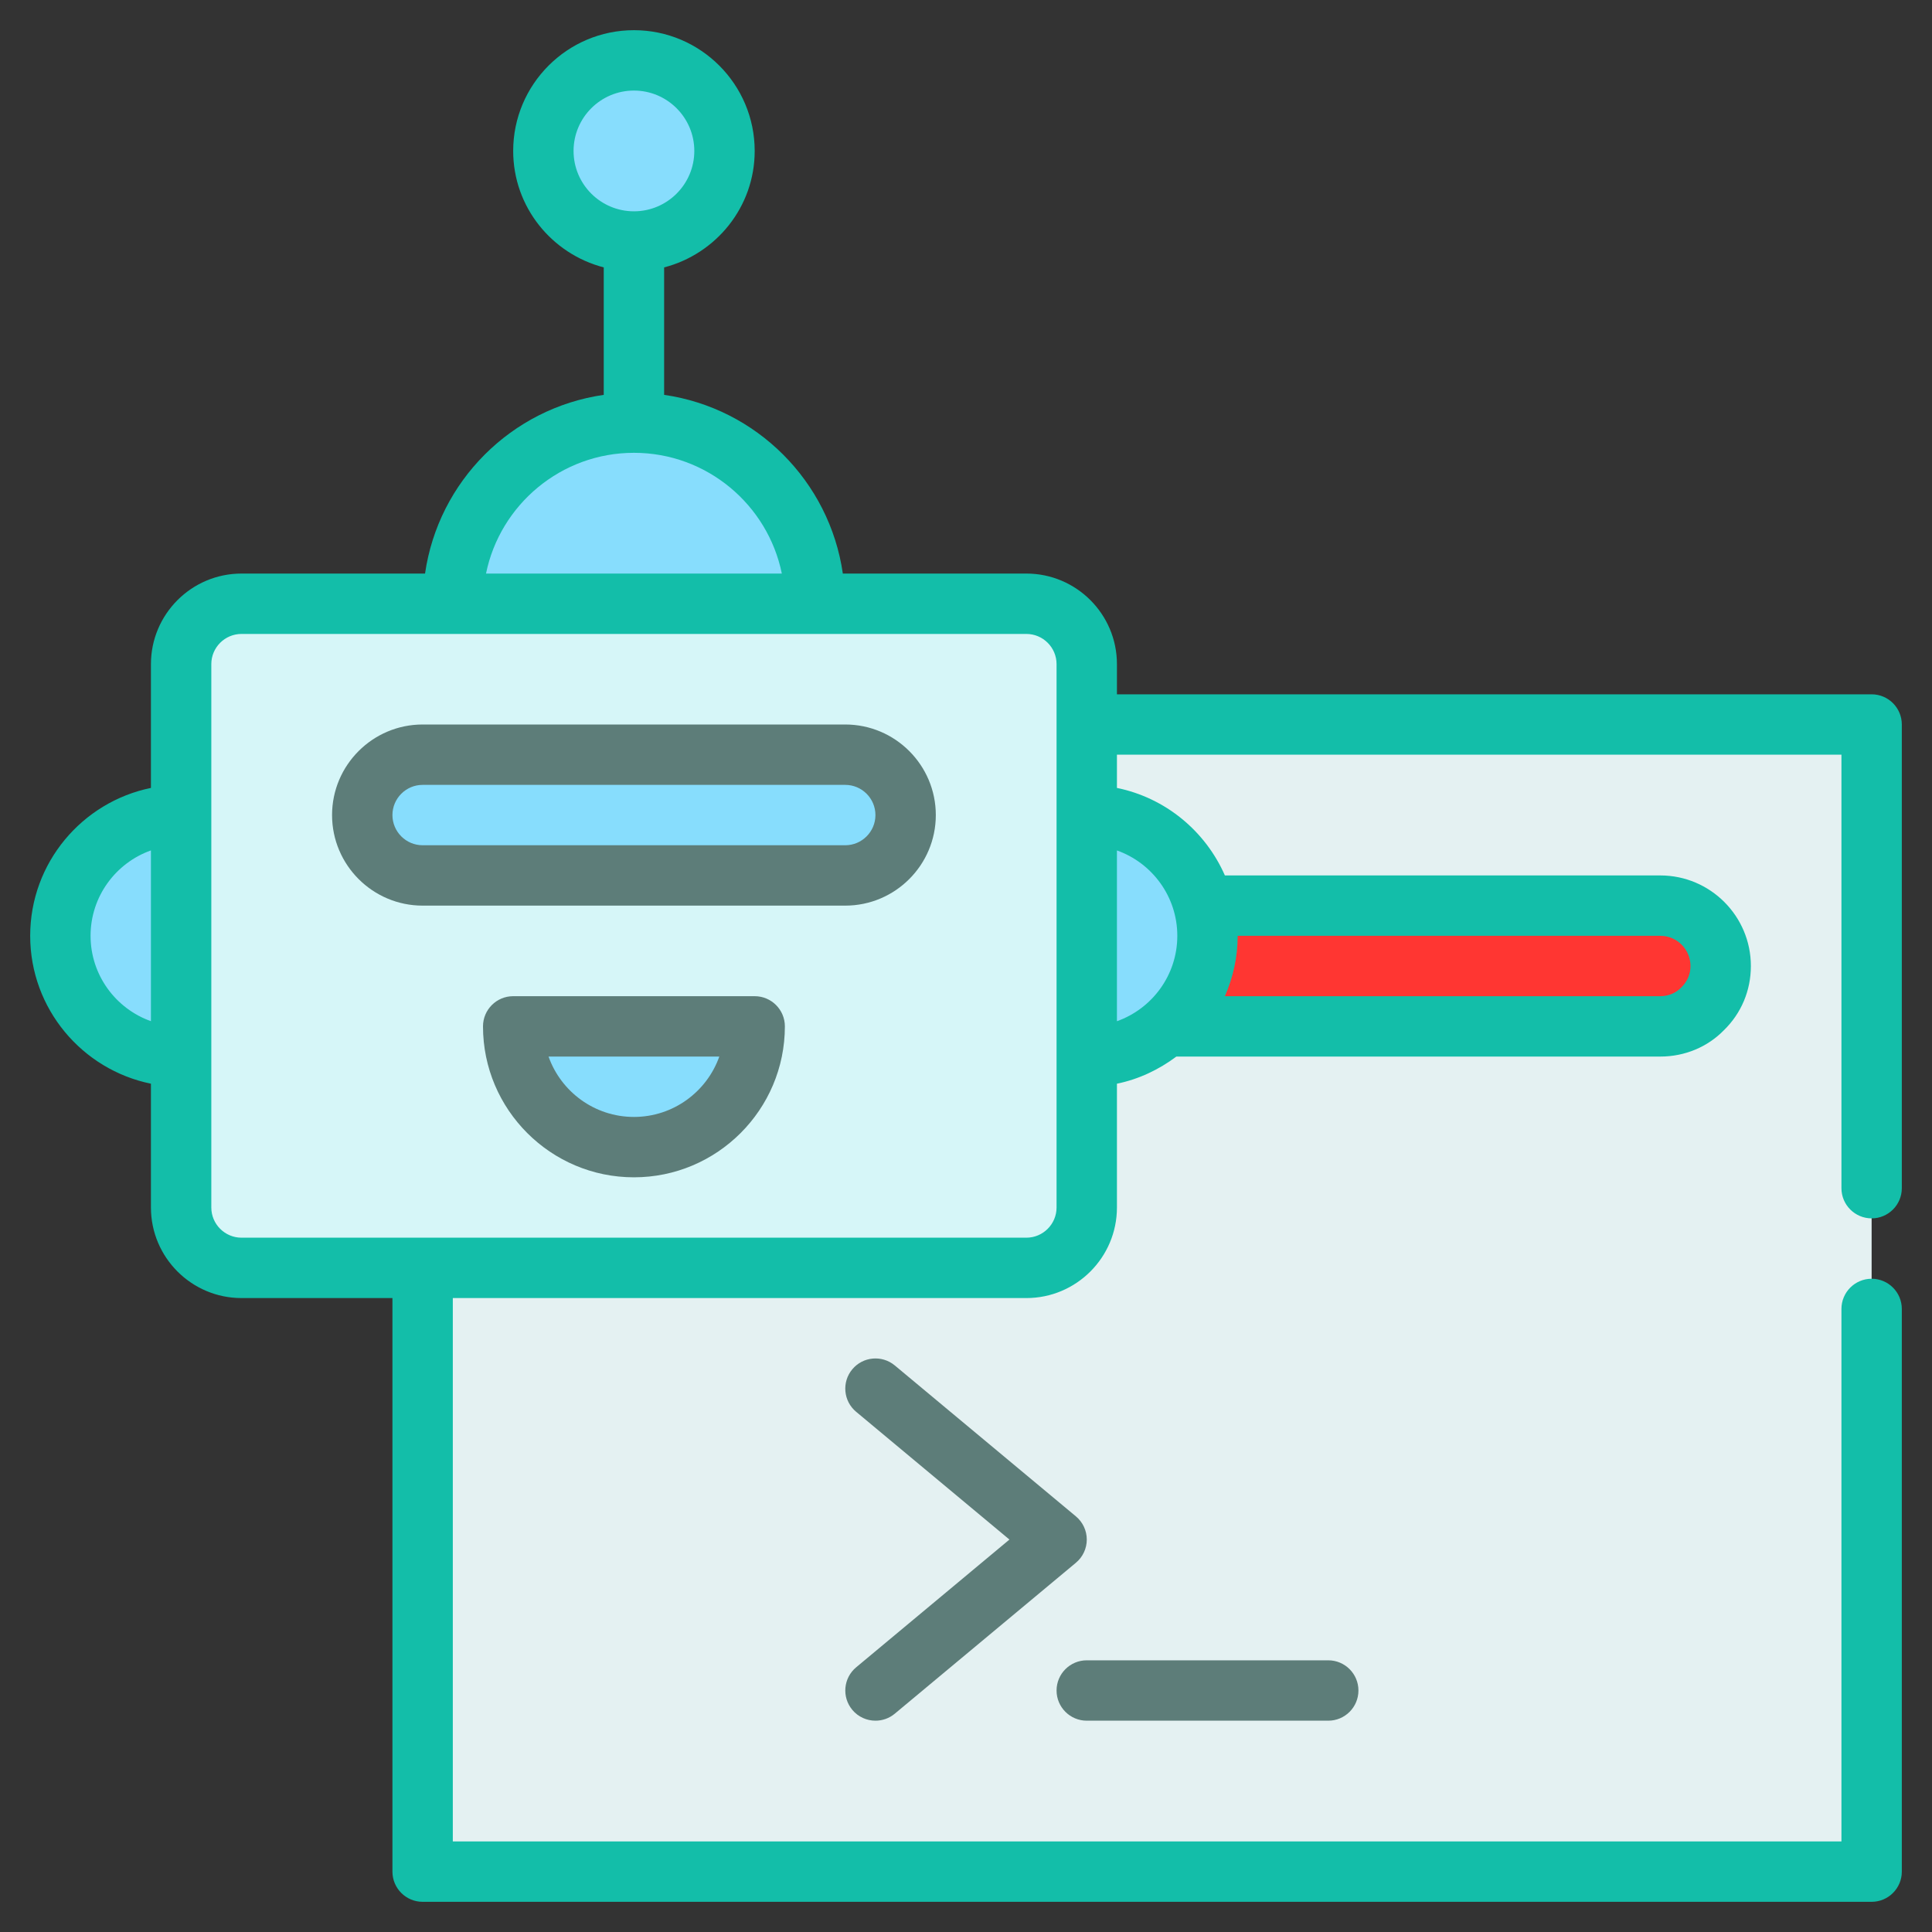
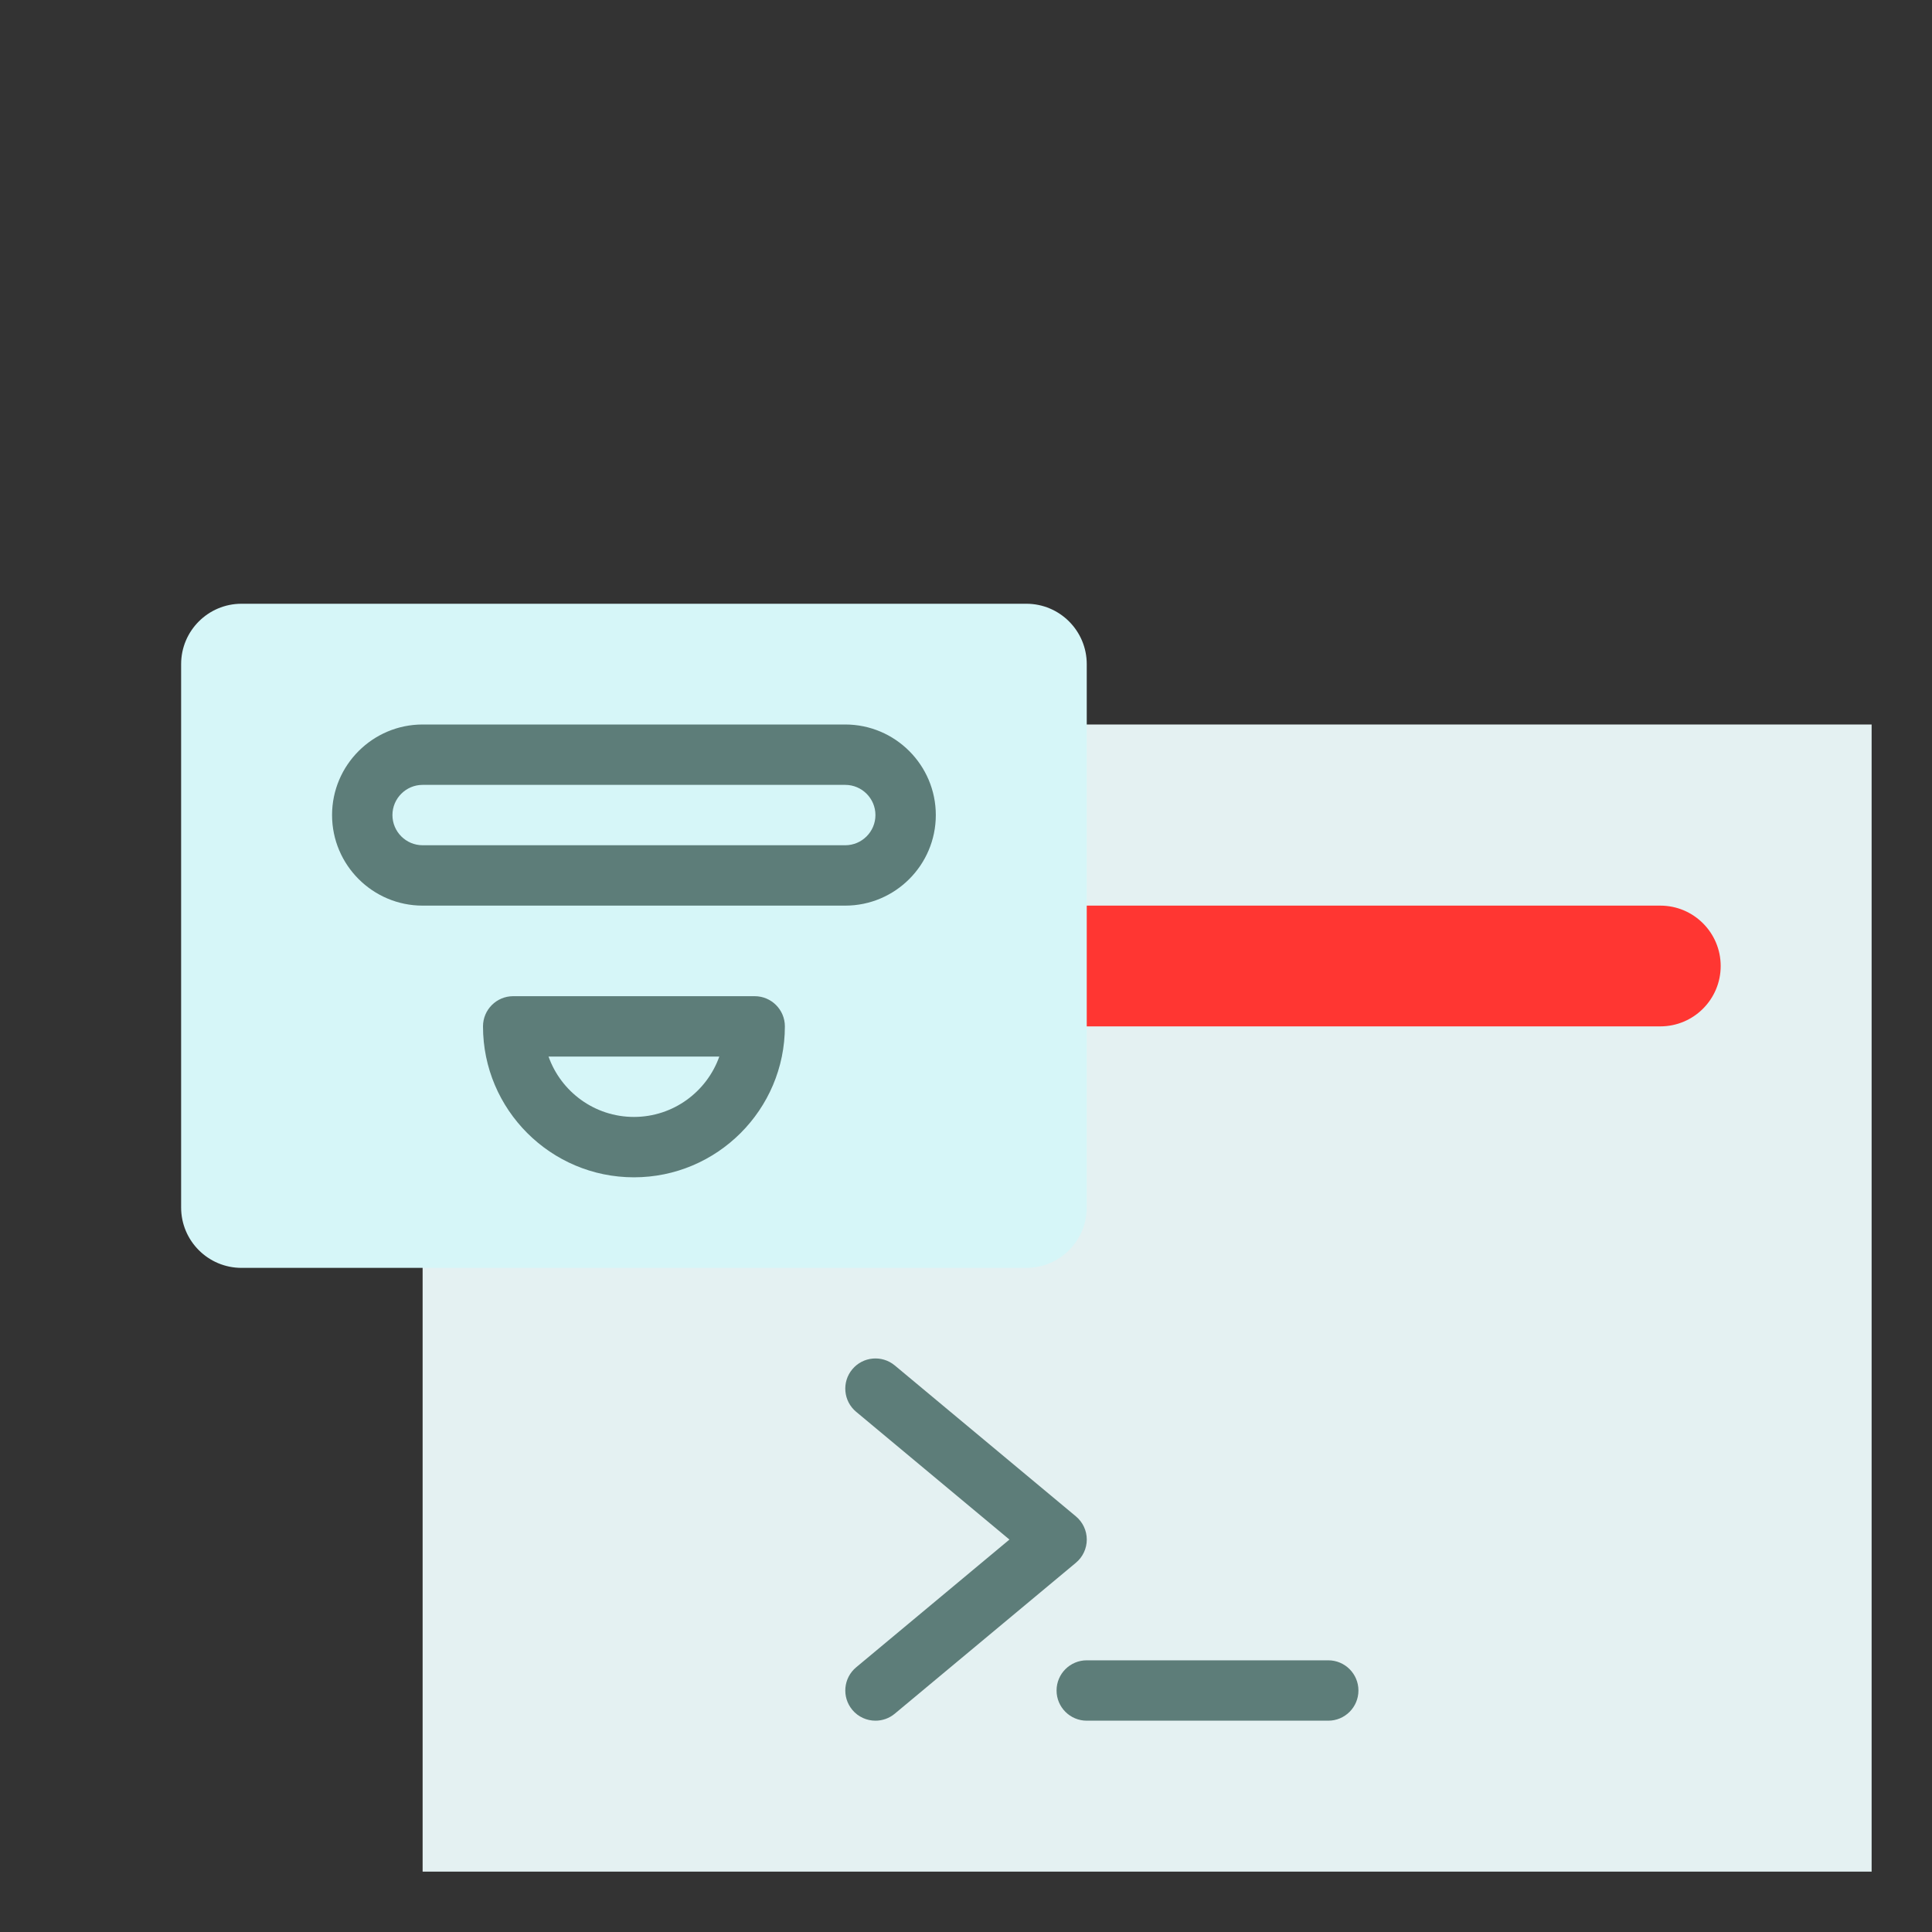
<svg xmlns="http://www.w3.org/2000/svg" width="100%" height="100%" viewBox="0 0 64 64" version="1.1" xml:space="preserve" style="fill-rule:evenodd;clip-rule:evenodd;stroke-linejoin:round;stroke-miterlimit:2;">
  <rect x="0" y="0" width="64" height="64" fill="#333333" stroke="none" />
  <rect x="14" y="24" width="48" height="38" style="fill:rgb(228,241,242);" />
  <path d="M57,32C57,33.104 56.104,34 55,34L21,34C19.896,34 19,33.104 19,32C19,30.896 19.896,30 21,30L55,30C56.104,30 57,30.896 57,32Z" style="fill:rgb(255,54,50);" />
  <path d="M36,22L36,40C36,41.104 35.104,42 34,42L8,42C6.896,42 6,41.104 6,40L6,22C6,20.896 6.896,20 8,20L34,20C35.104,20 36,20.896 36,22Z" style="fill:rgb(214,246,248);" />
-   <path d="M2,31C2,33.209 3.791,35 6,35L6,27C3.791,27 2,28.791 2,31ZM40,31C40,33.209 38.209,35 36,35L36,27C38.209,27 40,28.791 40,31ZM21,38C18.791,38 17,36.209 17,34L25,34C25,36.209 23.209,38 21,38ZM21,14C17.686,14 15,16.686 15,20L27,20C27,16.686 24.314,14 21,14Z" style="fill:rgb(135,221,253);fill-rule:nonzero;" />
-   <circle cx="21" cy="5" r="3" style="fill:rgb(135,221,253);" />
-   <path d="M30,27C30,28.104 29.104,29 28,29L14,29C12.896,29 12,28.104 12,27C12,25.896 12.896,25 14,25L28,25C29.104,25 30,25.896 30,27Z" style="fill:rgb(135,221,253);" />
-   <path d="M62,40.36C62.552,40.36 63,39.912 63,39.36L63,24C63,23.448 62.552,23 62,23L37,23L37,22C37,20.346 35.654,19 34,19L27.92,19C27.479,15.941 25.059,13.52 22,13.08L22,8.858C23.72,8.411 25,6.858 25,5C25,2.794 23.206,1 21,1C18.794,1 17,2.794 17,5C17,6.858 18.28,8.411 20,8.858L20,13.08C16.941,13.521 14.52,15.941 14.08,19L8,19C6.346,19 5,20.346 5,22L5,26.101C2.721,26.566 1,28.585 1,31C1,33.415 2.721,35.434 5,35.899L5,40C5,41.654 6.346,43 8,43L13,43L13,62C13,62.552 13.448,63 14,63L62,63C62.552,63 63,62.552 63,62L63,43.36C63,42.808 62.552,42.36 62,42.36C61.448,42.36 61,42.808 61,43.36L61,61L15,61L15,43L34,43C35.654,43 37,41.654 37,40L37,35.899C37.73,35.75 38.392,35.43 38.969,35L55,35C55.811,35 56.565,34.683 57.108,34.126C57.683,33.565 58,32.811 58,32C58,30.346 56.654,29 55,29L40.576,29C39.932,27.532 38.607,26.429 37,26.101L37,25L61,25L61,39.36C61,39.912 61.448,40.36 62,40.36ZM19,5C19,3.897 19.897,3 21,3C22.103,3 23,3.897 23,5C23,6.103 22.103,7 21,7C19.897,7 19,6.103 19,5ZM21,15C23.415,15 25.435,16.721 25.899,19L16.1,19C16.564,16.721 18.585,15 20.999,15L21,15ZM3,31C3,29.696 3.836,28.584 5,28.171L5,33.828C3.836,33.415 3,32.303 3,30.999L3,31ZM35,40C35,40.551 34.551,41 34,41L8,41C7.449,41 7,40.551 7,40L7,22C7,21.449 7.449,21 8,21L34,21C34.551,21 35,21.449 35,22L35,40ZM55,31C55.551,31 56,31.449 56,32C56,32.267 55.898,32.513 55.694,32.712C55.513,32.898 55.266,33 55,33L40.576,33C40.845,32.386 41,31.712 41,31L55,31ZM39,31C39,32.304 38.164,33.416 37,33.829L37,28.172C38.164,28.585 39,29.697 39,31.001L39,31Z" style="fill:rgb(19,190,169);fill-rule:nonzero;" />
  <path d="M25,33L17,33C16.448,33 16,33.448 16,34C16,36.757 18.243,39 21,39C23.757,39 26,36.757 26,34C26,33.448 25.552,33 25,33ZM21,37C19.696,37 18.584,36.164 18.171,35L23.828,35C23.415,36.164 22.303,37 20.999,37L21,37ZM28,24L14,24C12.346,24 11,25.346 11,27C11,28.654 12.346,30 14,30L28,30C29.654,30 31,28.654 31,27C31,25.346 29.654,24 28,24ZM28,28L14,28C13.449,28 13,27.551 13,27C13,26.449 13.449,26 14,26L28,26C28.551,26 29,26.449 29,27C29,27.551 28.551,28 28,28ZM28.232,56.64C28.43,56.877 28.714,57 29.001,57C29.227,57 29.454,56.924 29.641,56.768L35.641,51.768C35.869,51.578 36.001,51.297 36.001,51C36.001,50.703 35.869,50.422 35.641,50.232L29.641,45.232C29.216,44.879 28.586,44.936 28.233,45.36C27.879,45.784 27.937,46.415 28.361,46.768L33.439,51L28.361,55.232C27.937,55.586 27.88,56.216 28.233,56.64L28.232,56.64ZM36,57L44,57C44.552,57 45,56.552 45,56C45,55.448 44.552,55 44,55L36,55C35.448,55 35,55.448 35,56C35,56.552 35.448,57 36,57Z" style="fill:rgb(93,125,121);fill-rule:nonzero;" />
</svg>